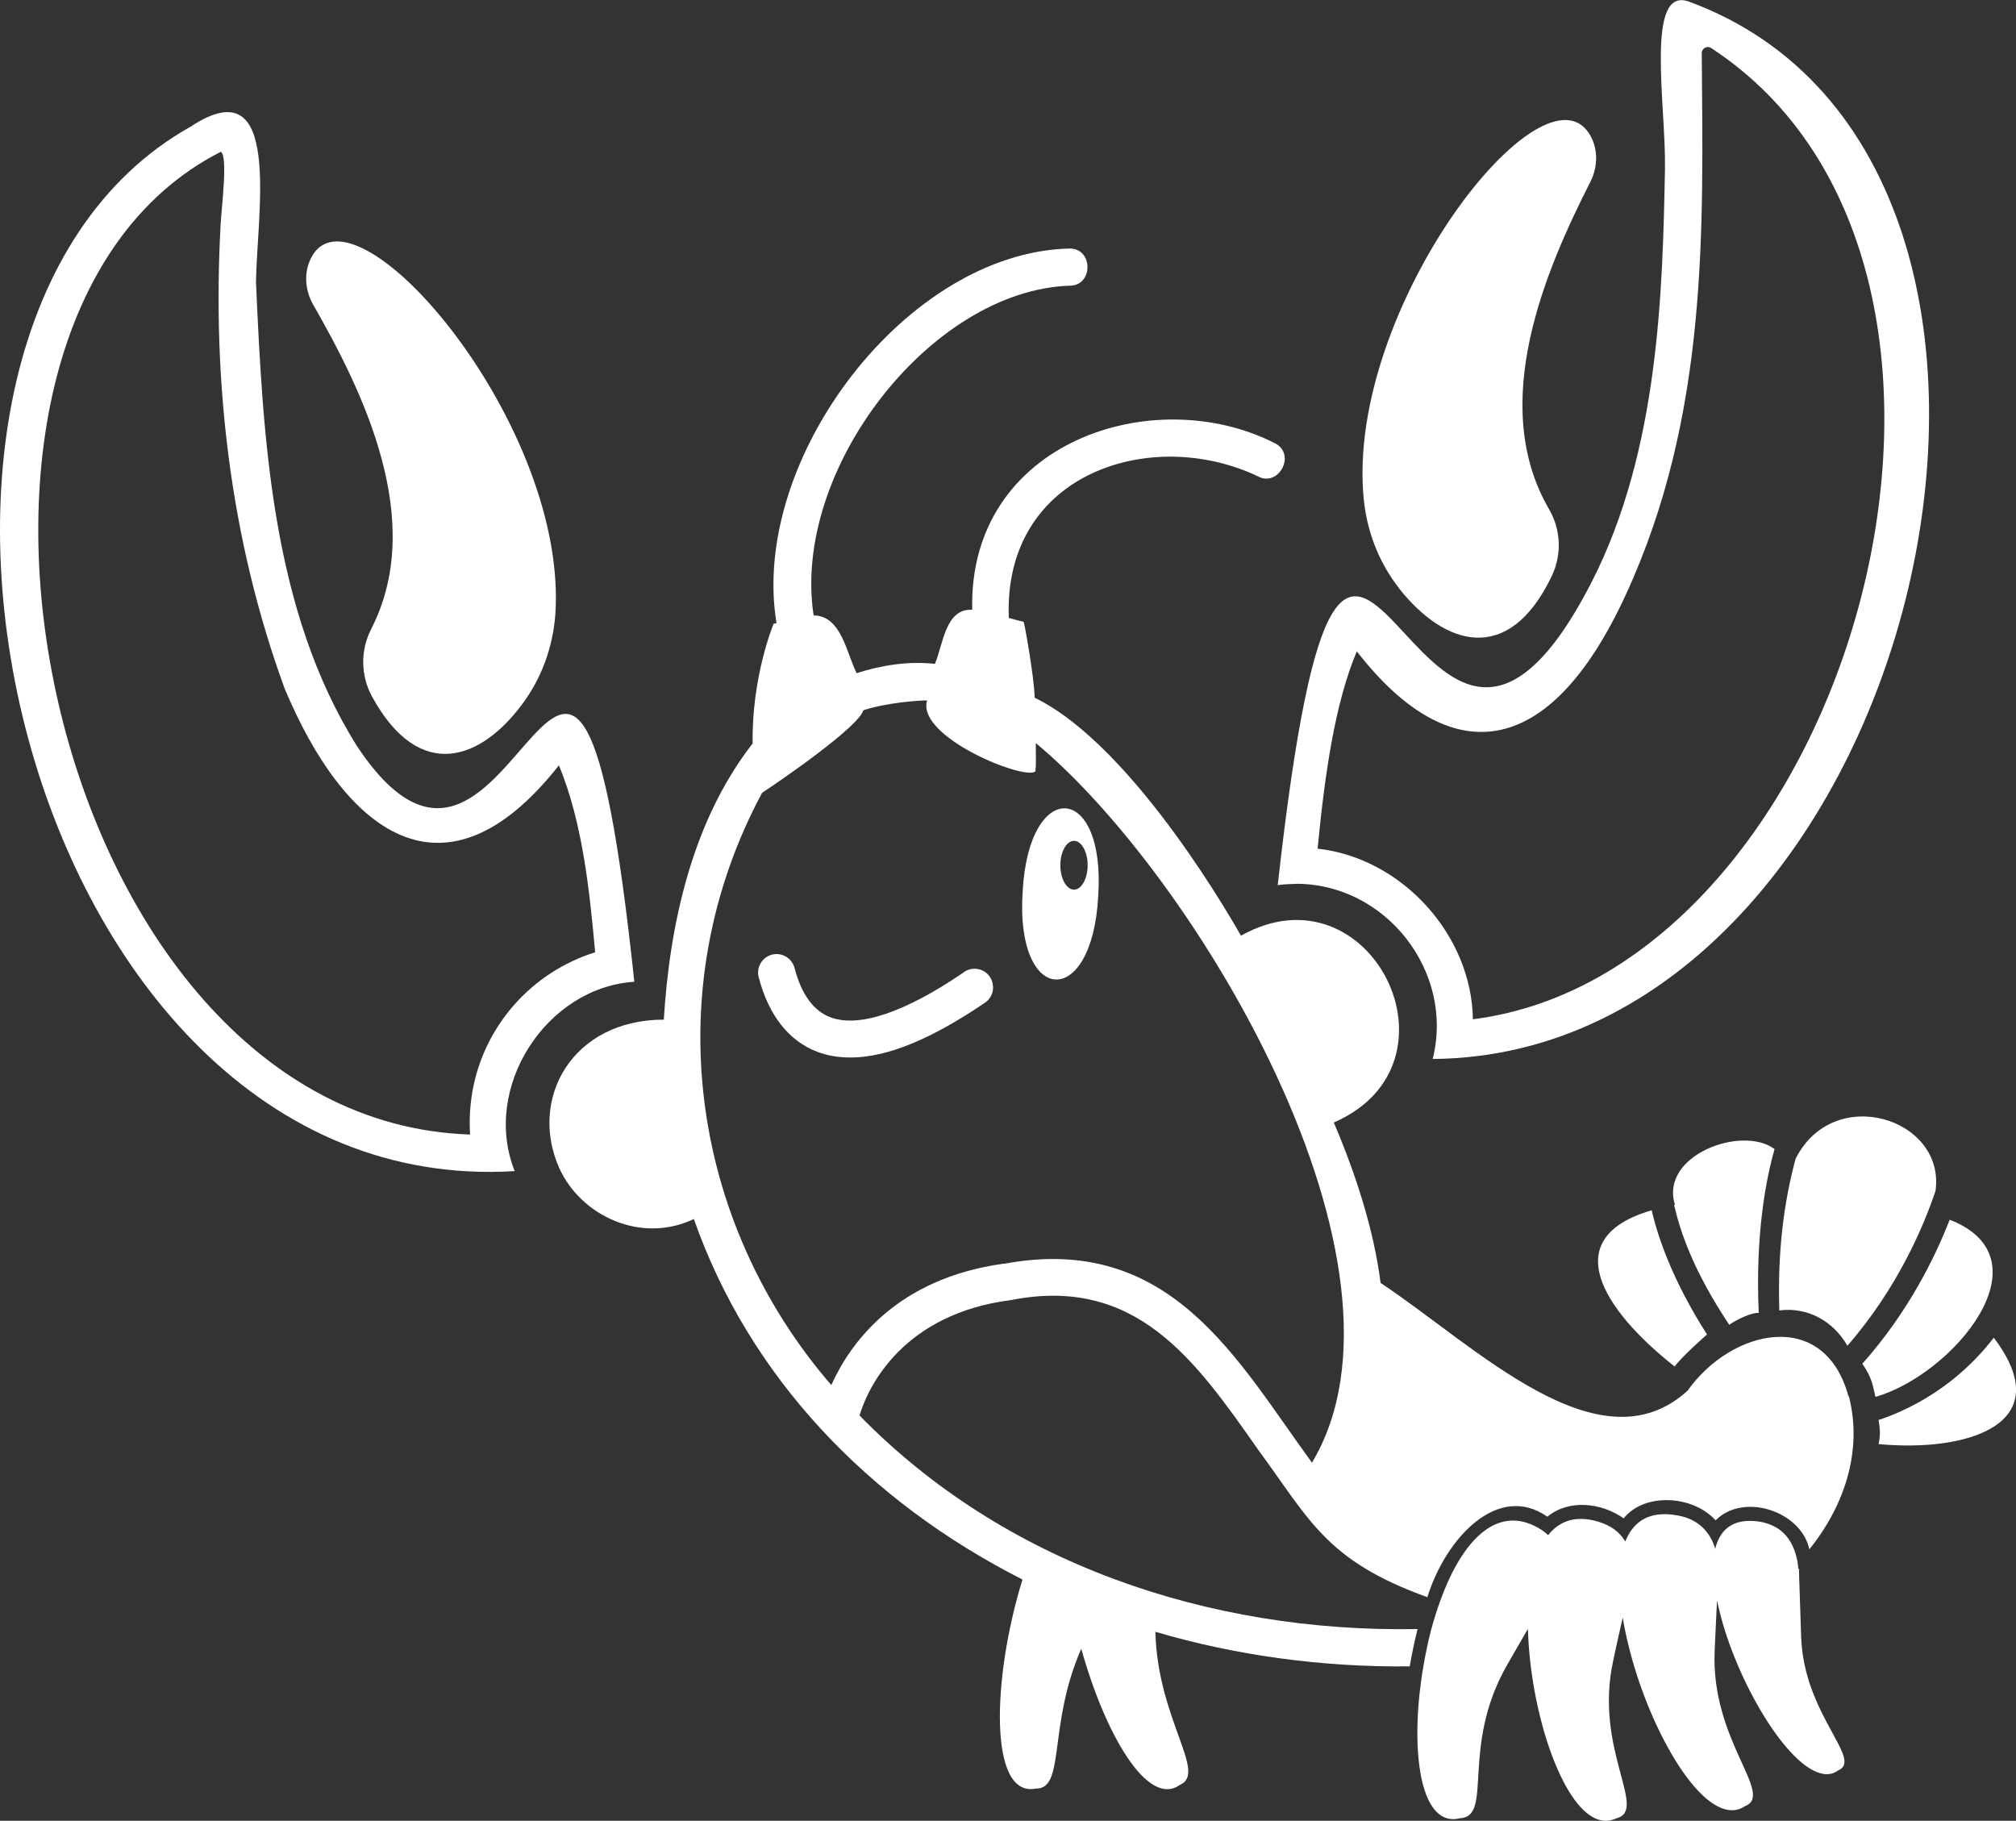
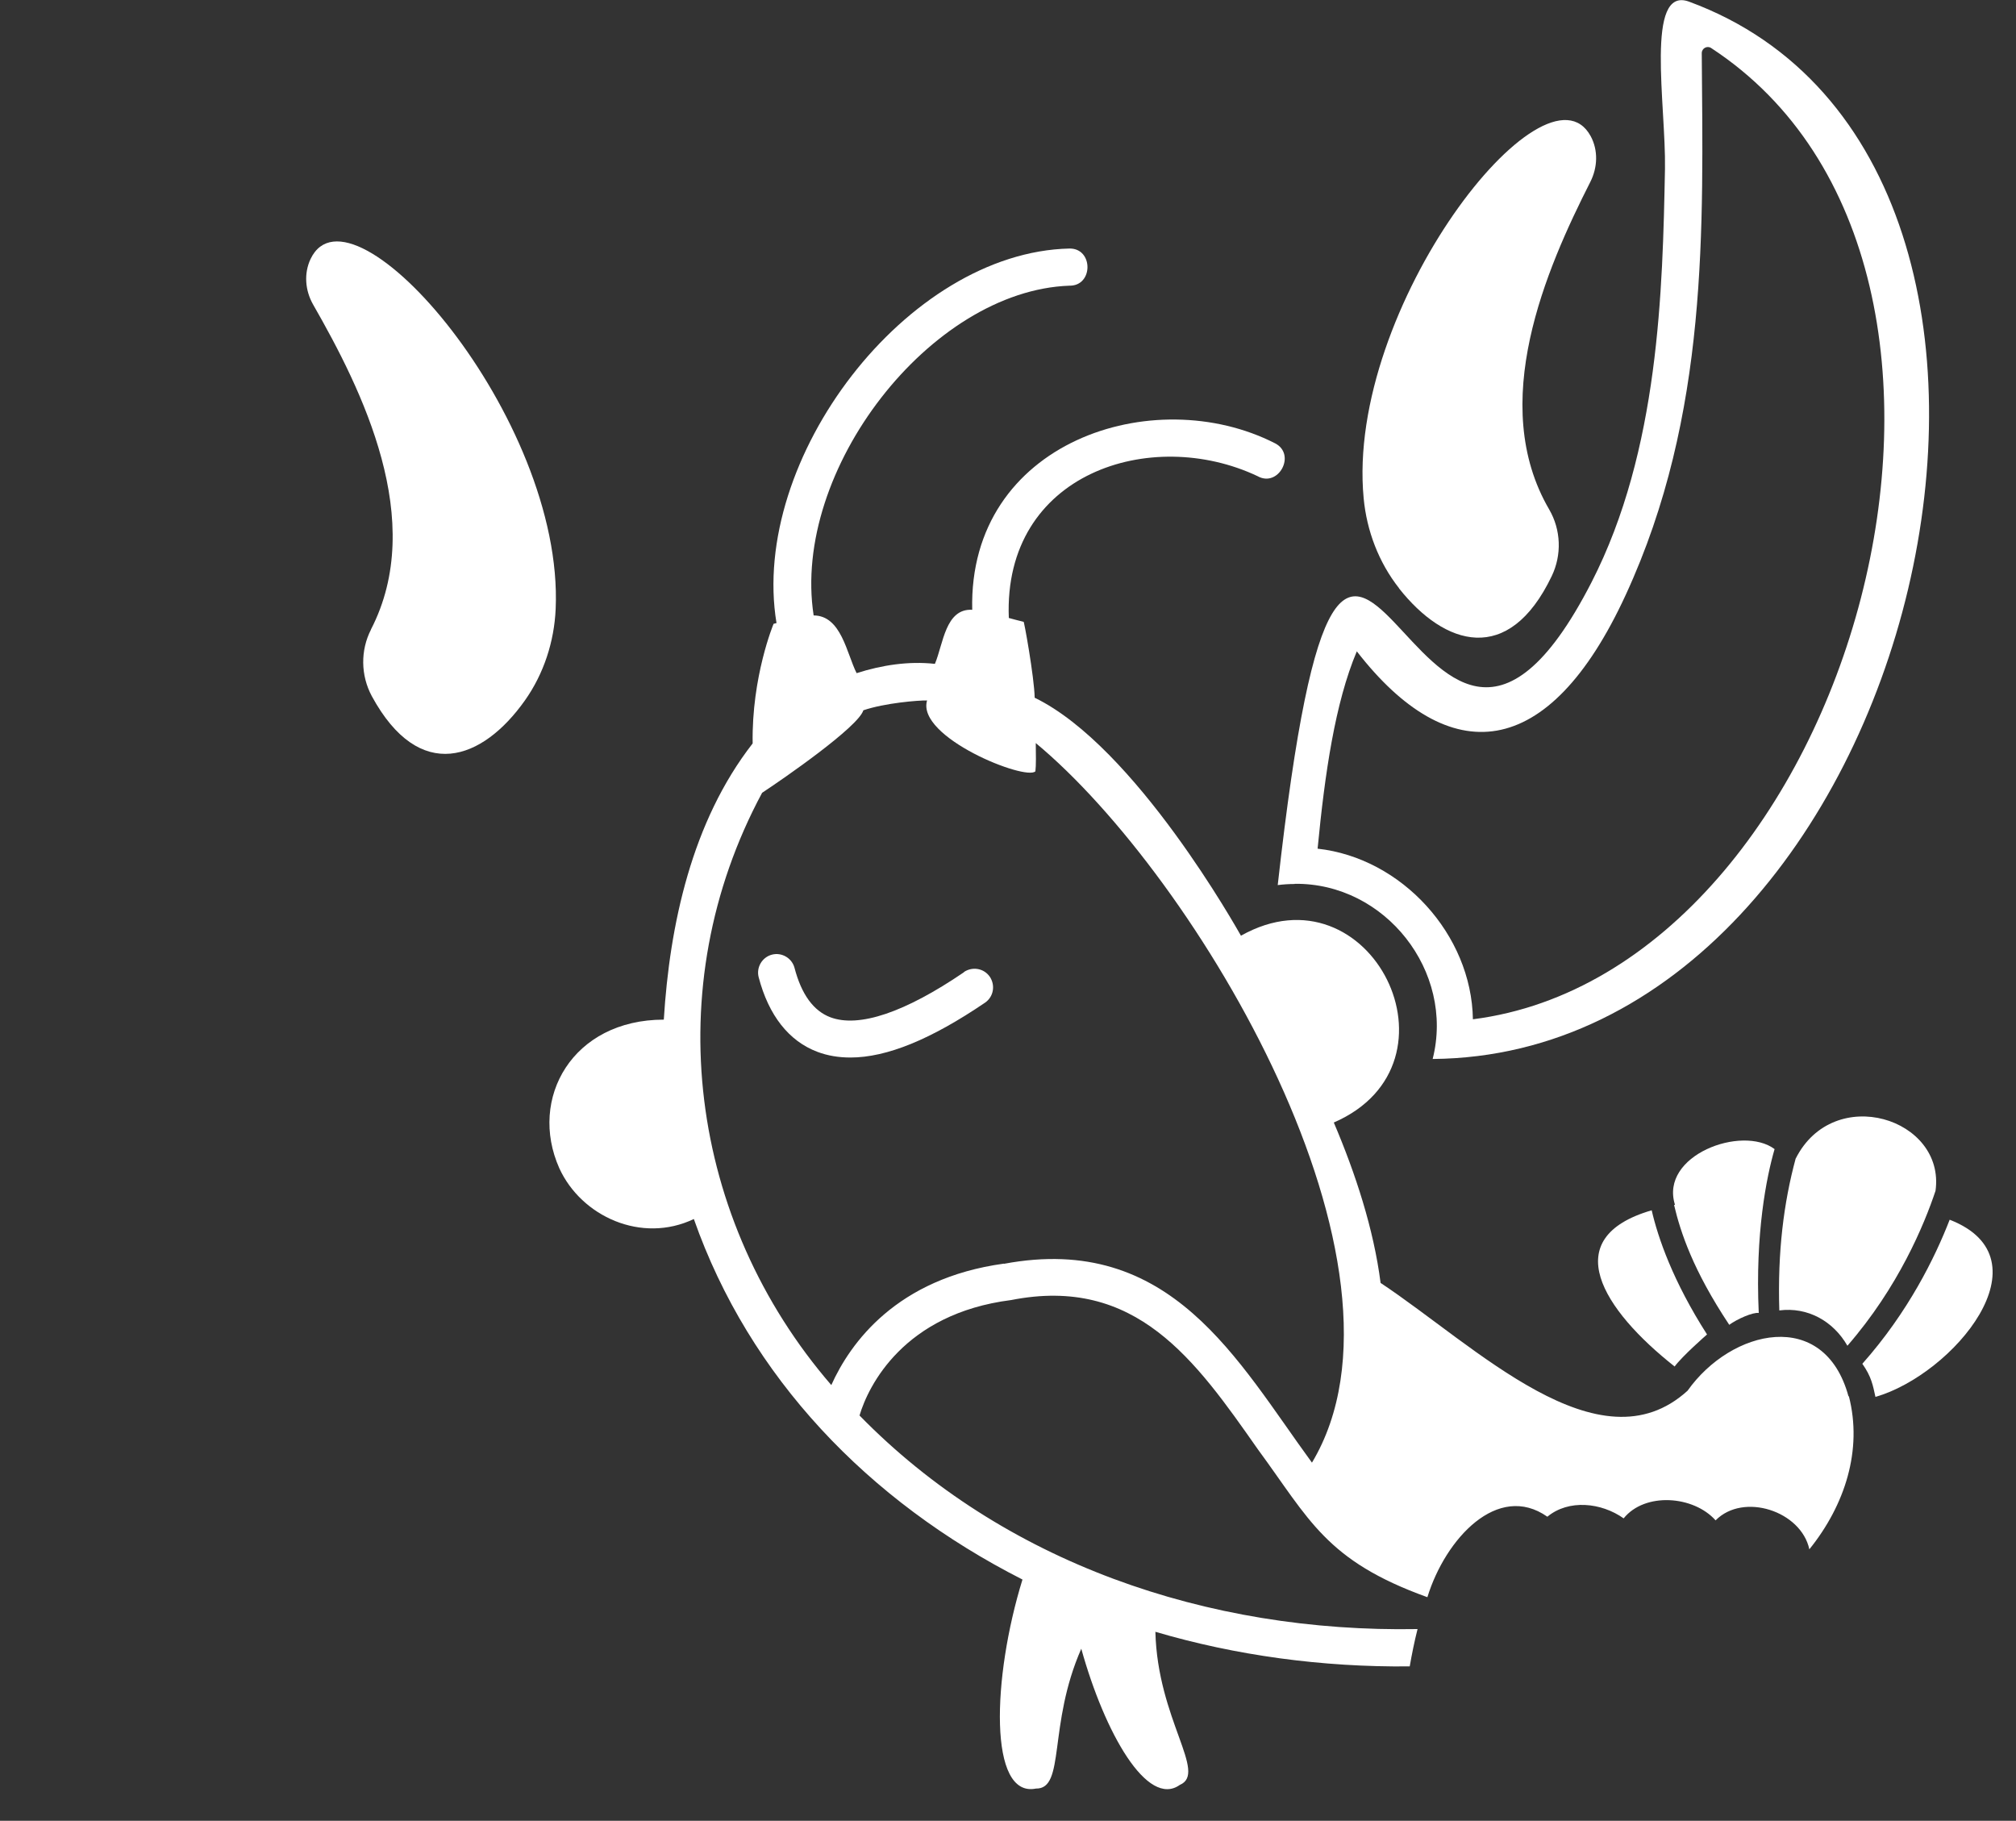
<svg xmlns="http://www.w3.org/2000/svg" id="Layer_2" viewBox="0 0 110.73 100">
  <rect x="0" y="0" width="110.73" height="100" fill="#333333" stroke="none" />
  <defs>
    <style>.cls-1{fill:#fff;}</style>
  </defs>
  <g id="Layer_1-2">
    <path class="cls-1" d="M71.11,48.54c4.97-.06,8.8,4.81,7.58,9.62,26.81-.22,38.13-49.22,14.08-58.07-2.43-.89-1.26,5.71-1.32,9.18-.13,6.65-.32,15.46-4.03,22.7-9.88,19.27-13.27-18.92-17.24,16.64.31-.04.62-.06.93-.06ZM74.53,35.78c5.06,6.52,10.52,6.1,14.76-3.1,4.58-9.92,4.25-20.19,4.18-29.76,0-.27.3-.43.52-.28,18.5,12.11,7.78,50.69-13.09,53.34-.07-4.65-3.91-8.86-8.53-9.37.4-4.15.96-8,2.15-10.83Z" />
    <path class="cls-1" d="M76.84,32.31c2.5,3.17,6.02,4.28,8.39-.67.56-1.17.51-2.54-.14-3.66-3.39-5.81-.18-13.18,2.26-17.99.4-.79.44-1.73.02-2.51-2.48-4.56-13.47,9.41-12.47,19.89.17,1.79.83,3.52,1.94,4.93Z" />
-     <path class="cls-1" d="M34.84,53.92c-3.41-32.13-6.36.43-15.23-12.94-4.69-7.46-5.16-16.88-5.55-25.48.05-3.77,1.5-11.9-3.58-8.55C-9.64,18.21.8,65.98,28.27,64.32c-1.83-4.59,1.73-10.09,6.57-10.4ZM25.94,60c-.13.77-.17,1.54-.12,2.31C2.34,61.55-6.45,17.81,12.12,8.34c.42.16.04,3.13,0,3.96-.48,8.66.53,17.36,3.52,25.53,3.24,7.73,8.7,12.28,15.06,4.2,1.31,3.19,1.68,6.89,1.99,10.27-3.46,1.08-6.12,4.02-6.75,7.69Z" />
    <path class="cls-1" d="M20.38,34.57c-.59,1.15-.57,2.52.04,3.66,2.62,4.82,6.08,3.53,8.41.24,1.04-1.47,1.61-3.23,1.69-5.02.47-10.52-11.22-23.91-13.46-19.23-.38.8-.3,1.74.14,2.51,2.68,4.68,6.27,11.87,3.17,17.85Z" />
    <path class="cls-1" d="M101.53,76.69c-1.33-4.89-6.44-3.7-8.84-.31-4.86,4.42-11.64-2.46-16.86-5.92h0s0,0,0,0c-.38-2.96-1.37-5.99-2.57-8.81,7.48-3.25,2.01-14.26-5.1-10.26-.17-.29-5.79-10.38-11.33-13.07-.02-1.12-.6-4.33-.61-4.17-.27-.06-.54-.14-.81-.21-.32-7.97,7.83-10.55,13.66-7.79,1.15.65,2.14-1.19.97-1.8-6.67-3.41-16.86-.09-16.64,9.14-1.48-.08-1.59,1.89-2.05,2.97-1.45-.16-2.92.07-4.3.51-.55-1.09-.84-3.16-2.36-3.17-1.23-7.98,6.42-17.84,14.05-18.11,1.32.02,1.32-2.06,0-2.04-8.93.2-17.58,11.55-16.09,20.57-.05.01-.11.03-.16.04,0,0-1.21,2.89-1.15,6.57-3.35,4.3-4.56,9.98-4.88,15.17-5.01,0-7.45,4.32-5.74,8.16,0,0,0,0,0,0,1.21,2.65,4.52,4.16,7.39,2.79,3.05,8.68,9.57,15.49,18.05,19.8-1.67,5.4-1.87,12.01.74,11.48,1.63.03.64-3.47,2.49-7.68,1.29,4.64,3.63,8.75,5.41,7.48,1.54-.65-1.22-3.59-1.34-8.41,4.41,1.3,9.16,1.95,13.97,1.9.12-.69.26-1.38.43-2.05-11.57.21-22.78-3.67-30.65-11.73.48-1.62,2.42-5.59,8.33-6.34,6.86-1.35,10.11,3.29,13.55,8.2,2.84,3.86,3.73,6.11,9.31,8.12.99-3.22,3.87-6.33,6.59-4.42,1.17-.97,2.96-.78,4.19.09,1.17-1.45,3.84-1.25,5.05.11,1.53-1.55,4.7-.51,5.15,1.59,1.96-2.43,2.93-5.46,2.17-8.41ZM55.14,69.4c-5.9.81-8.44,4.36-9.48,6.67-7.8-9.03-9.55-21.83-3.8-32.53,1.16-.76,5.29-3.62,5.56-4.53,1.18-.4,3.01-.55,3.5-.54-.6,2.02,5.43,4.43,5.95,3.89.04-.31.03-.95.02-1.55,8.83,7.32,21.62,28.75,15.17,39.52-4.09-5.59-7.74-12.64-16.92-10.92Z" />
-     <path class="cls-1" d="M56.17,48.97c-.42,6.26,3.82,6.52,4.15.25.42-6.26-3.82-6.52-4.15-.25ZM59.74,47.52c0,.74-.34,1.34-.75,1.34s-.75-.6-.75-1.34.34-1.34.75-1.34.75.6.75,1.34Z" />
    <path class="cls-1" d="M52.94,53.4c-3.23,2.2-5.76,3.06-7.33,2.47-.93-.35-1.59-1.26-1.97-2.71-.14-.54-.7-.87-1.24-.73-.54.14-.87.7-.73,1.24.55,2.1,1.66,3.51,3.23,4.1.56.21,1.16.31,1.81.31,2,0,4.43-1,7.39-3.01.47-.32.58-.95.27-1.42-.32-.47-.95-.58-1.42-.27Z" />
    <path class="cls-1" d="M91.98,75.05c.42-.57,1.71-1.7,1.78-1.76-1.87-2.92-2.69-5.3-3.04-6.82-5.22,1.52-2.68,5.47,1.26,8.58Z" />
    <path class="cls-1" d="M92,66.17s-.04,0-.05.01c.35,1.48,1.03,3.57,3.03,6.58.44-.32,1.3-.7,1.62-.65-.2-4.39.43-7.48.87-9-1.79-1.34-6.33.34-5.47,3.06Z" />
    <path class="cls-1" d="M98.63,63.62c-.66,2.44-1,5.14-.9,8.35,1.55-.2,2.96.58,3.74,1.94,2.8-3.22,4.22-6.65,4.84-8.51.55-3.98-5.59-5.91-7.68-1.77Z" />
    <path class="cls-1" d="M107.09,66.98c-.81,2.09-2.28,5.08-4.8,7.92.5.71.58,1.18.72,1.82,4.27-1.23,9.59-7.59,4.08-9.73Z" />
-     <path class="cls-1" d="M109.51,73.47c-1.11,1.44-3.13,3.44-6.33,4.52.1.56.1.91,0,1.32,4.81.46,9.96-1.06,6.33-5.84Z" />
-     <path class="cls-1" d="M98.77,86.15s0-.14-.04-.36c-.07-.42-.26-1.14-.82-1.64-.08-.07-.16-.14-.24-.19-.23-.15-.5-.27-.82-.35-.27-.06-.52-.08-.75-.08-1.07,0-1.66.59-1.89,1.53-.21-.7-.71-1.5-1.83-1.78-.35-.08-.66-.12-.95-.12-1.1,0-1.79.57-2.16,1.5-.23-.39-.6-.75-1.18-.98-.46-.18-.88-.26-1.26-.26-.76,0-1.35.33-1.8.89-.1-.09-.2-.18-.33-.27-.56-.36-1.09-.53-1.6-.53-1.26,0-2.34,1.03-3.18,2.57-.09.16-.17.32-.25.49-.21.43-.4.9-.58,1.39-.17.48-.33.98-.47,1.5-.03.09-.05.19-.07.28-.06.24-.12.48-.17.73,0,0,0,0,0,.01h0c-.08.35-.14.69-.2,1.04-.72,4.16-.3,8.39,1.64,8.39.12,0,.25-.02.38-.05,1.84-.11-.01-3.91,2.59-8.44.01-.02.02-.04.03-.05.45-.78.81-1.41,1.1-1.91.02.59.06,1.19.13,1.8.48,4.29,2.22,8.74,4.15,8.74.2,0,.39-.05.59-.14,1.75-.45-1.26-3.79-.18-8.67.05-.23.1-.45.14-.66.15-.69.28-1.24.38-1.69.08.5.19,1.02.32,1.54,1.06,4.35,3.66,9.04,5.68,9.04.25,0,.48-.07.71-.22,1.66-.65-1.89-3.6-1.66-8.55.03-.69.06-1.26.08-1.75h0c.02-.39.04-.72.05-1,.06.29.13.58.21.88,1.04,3.94,3.91,8.66,5.82,8.66.23,0,.44-.07.63-.21,1.38-.6-1.89-3.05-2.04-7.32-.13-3.72-.12-3.76-.12-3.76Z" />
  </g>
</svg>